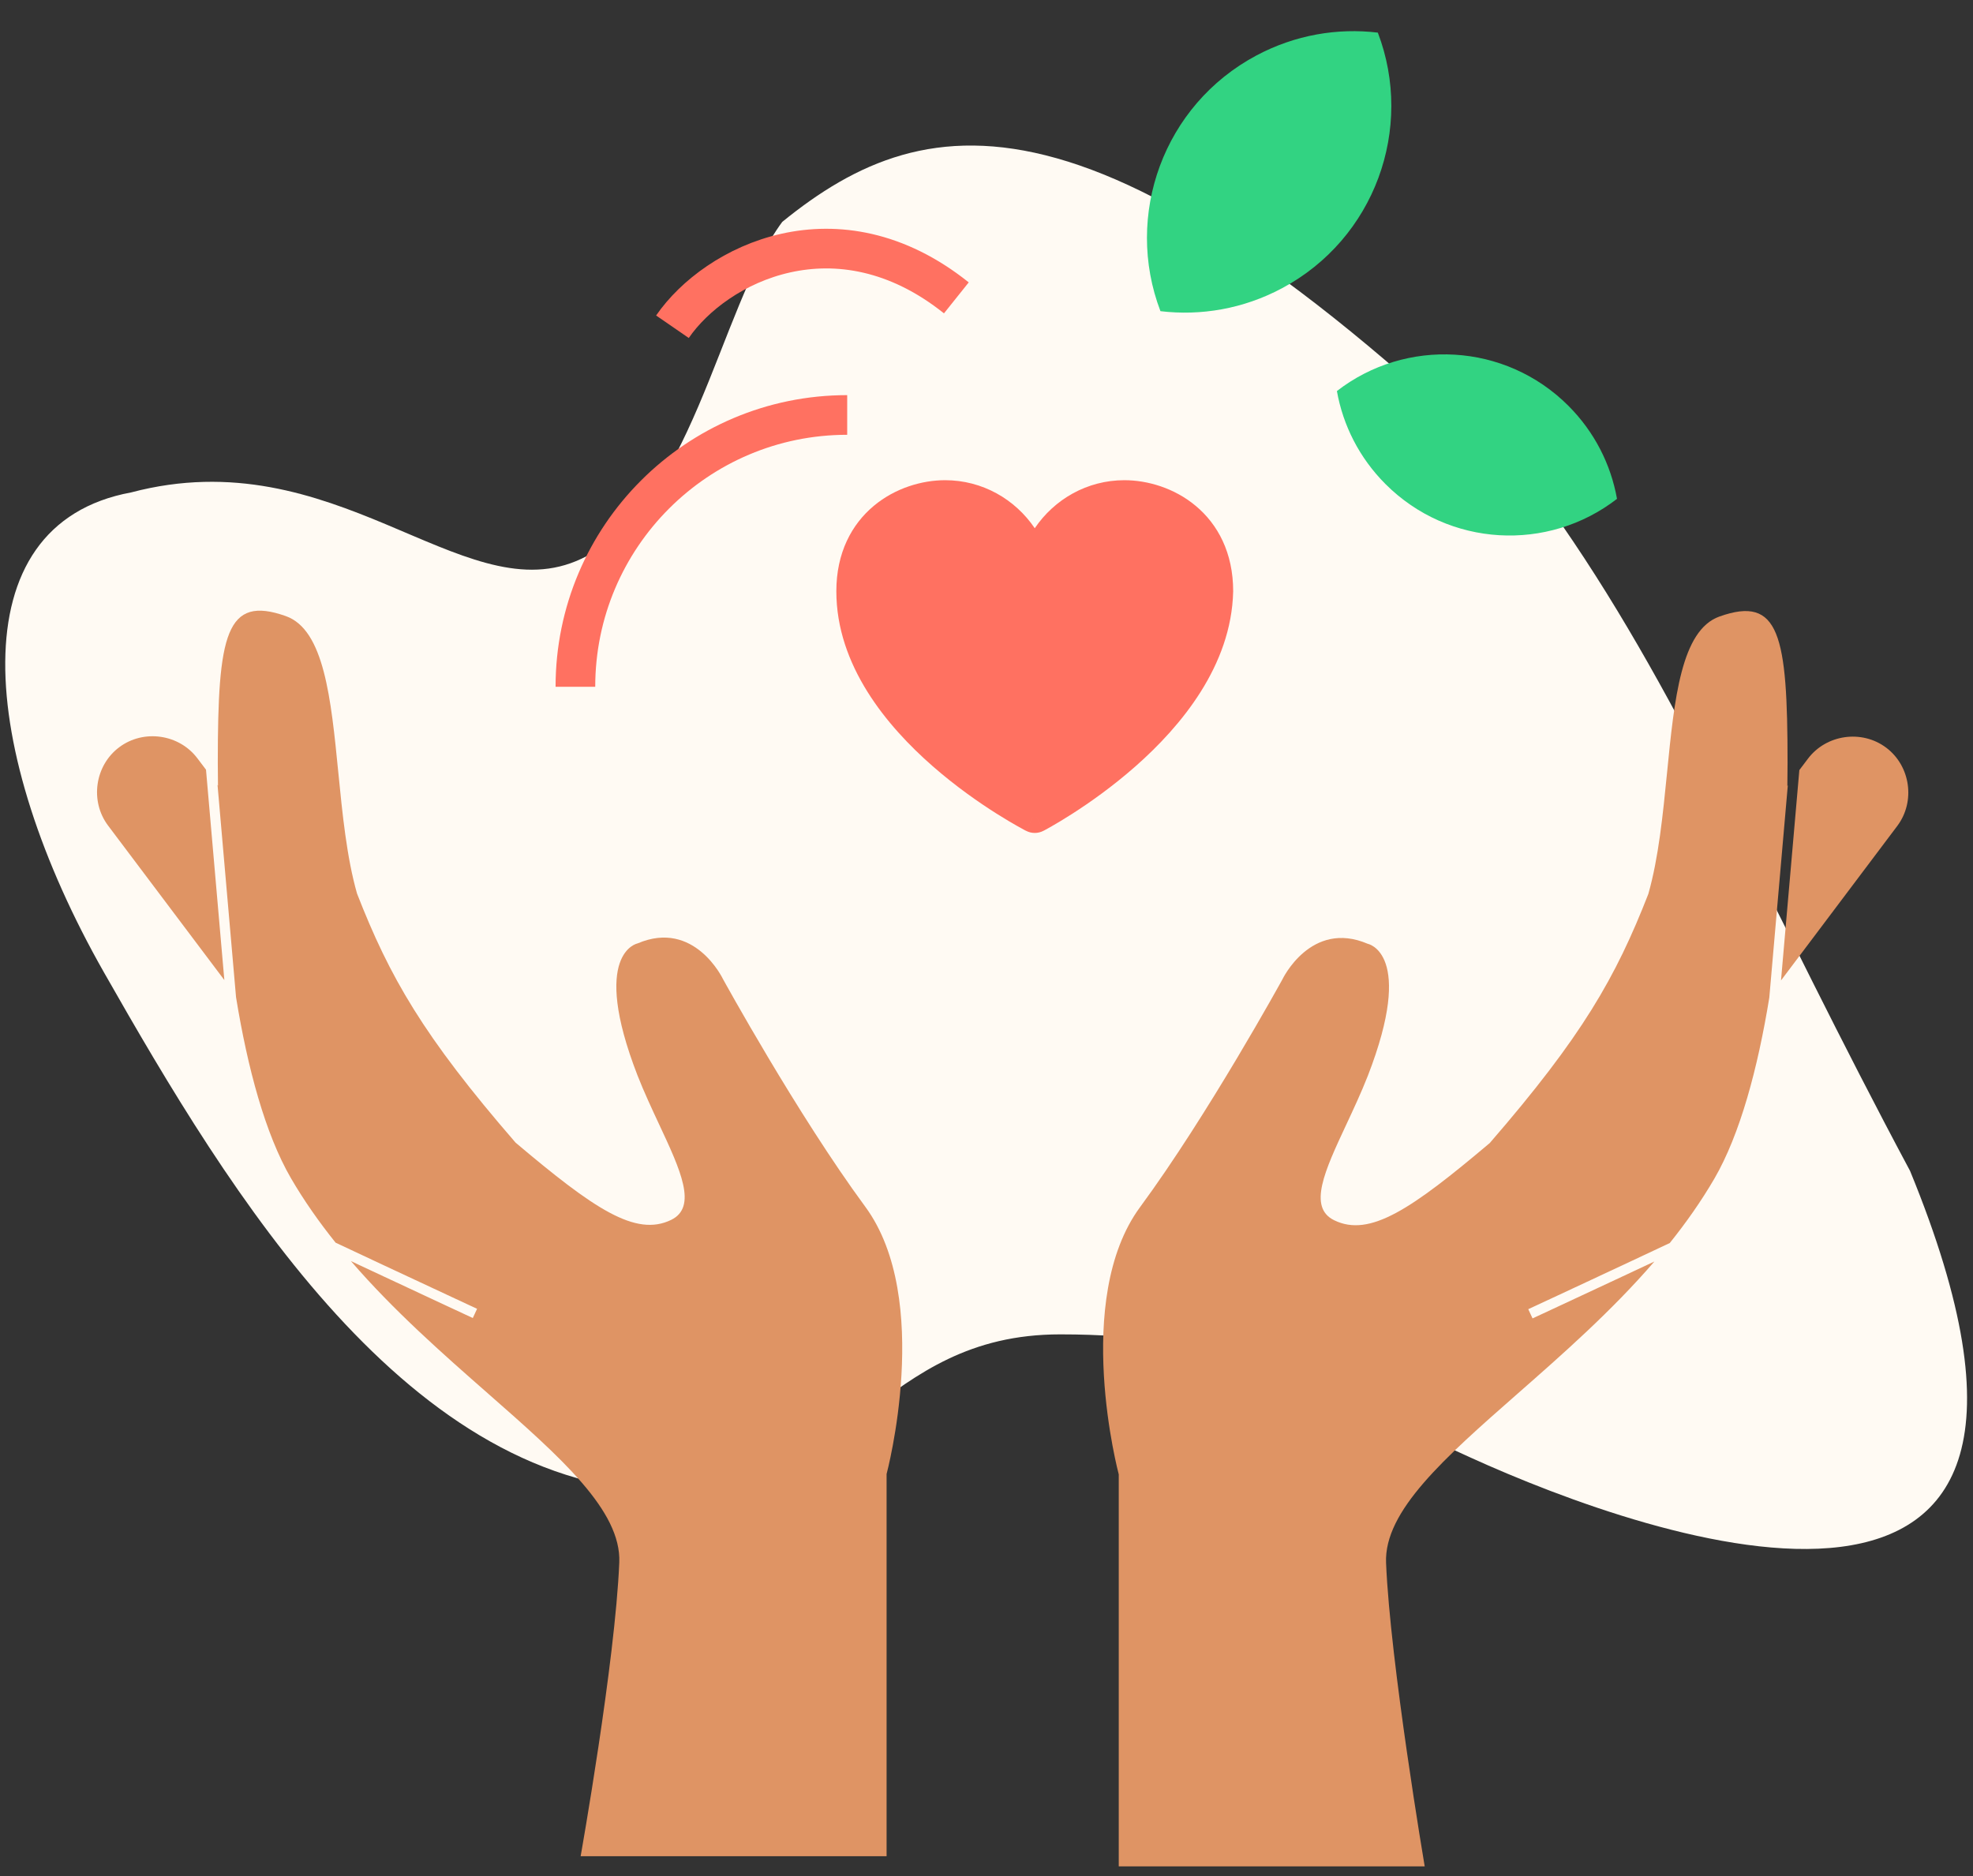
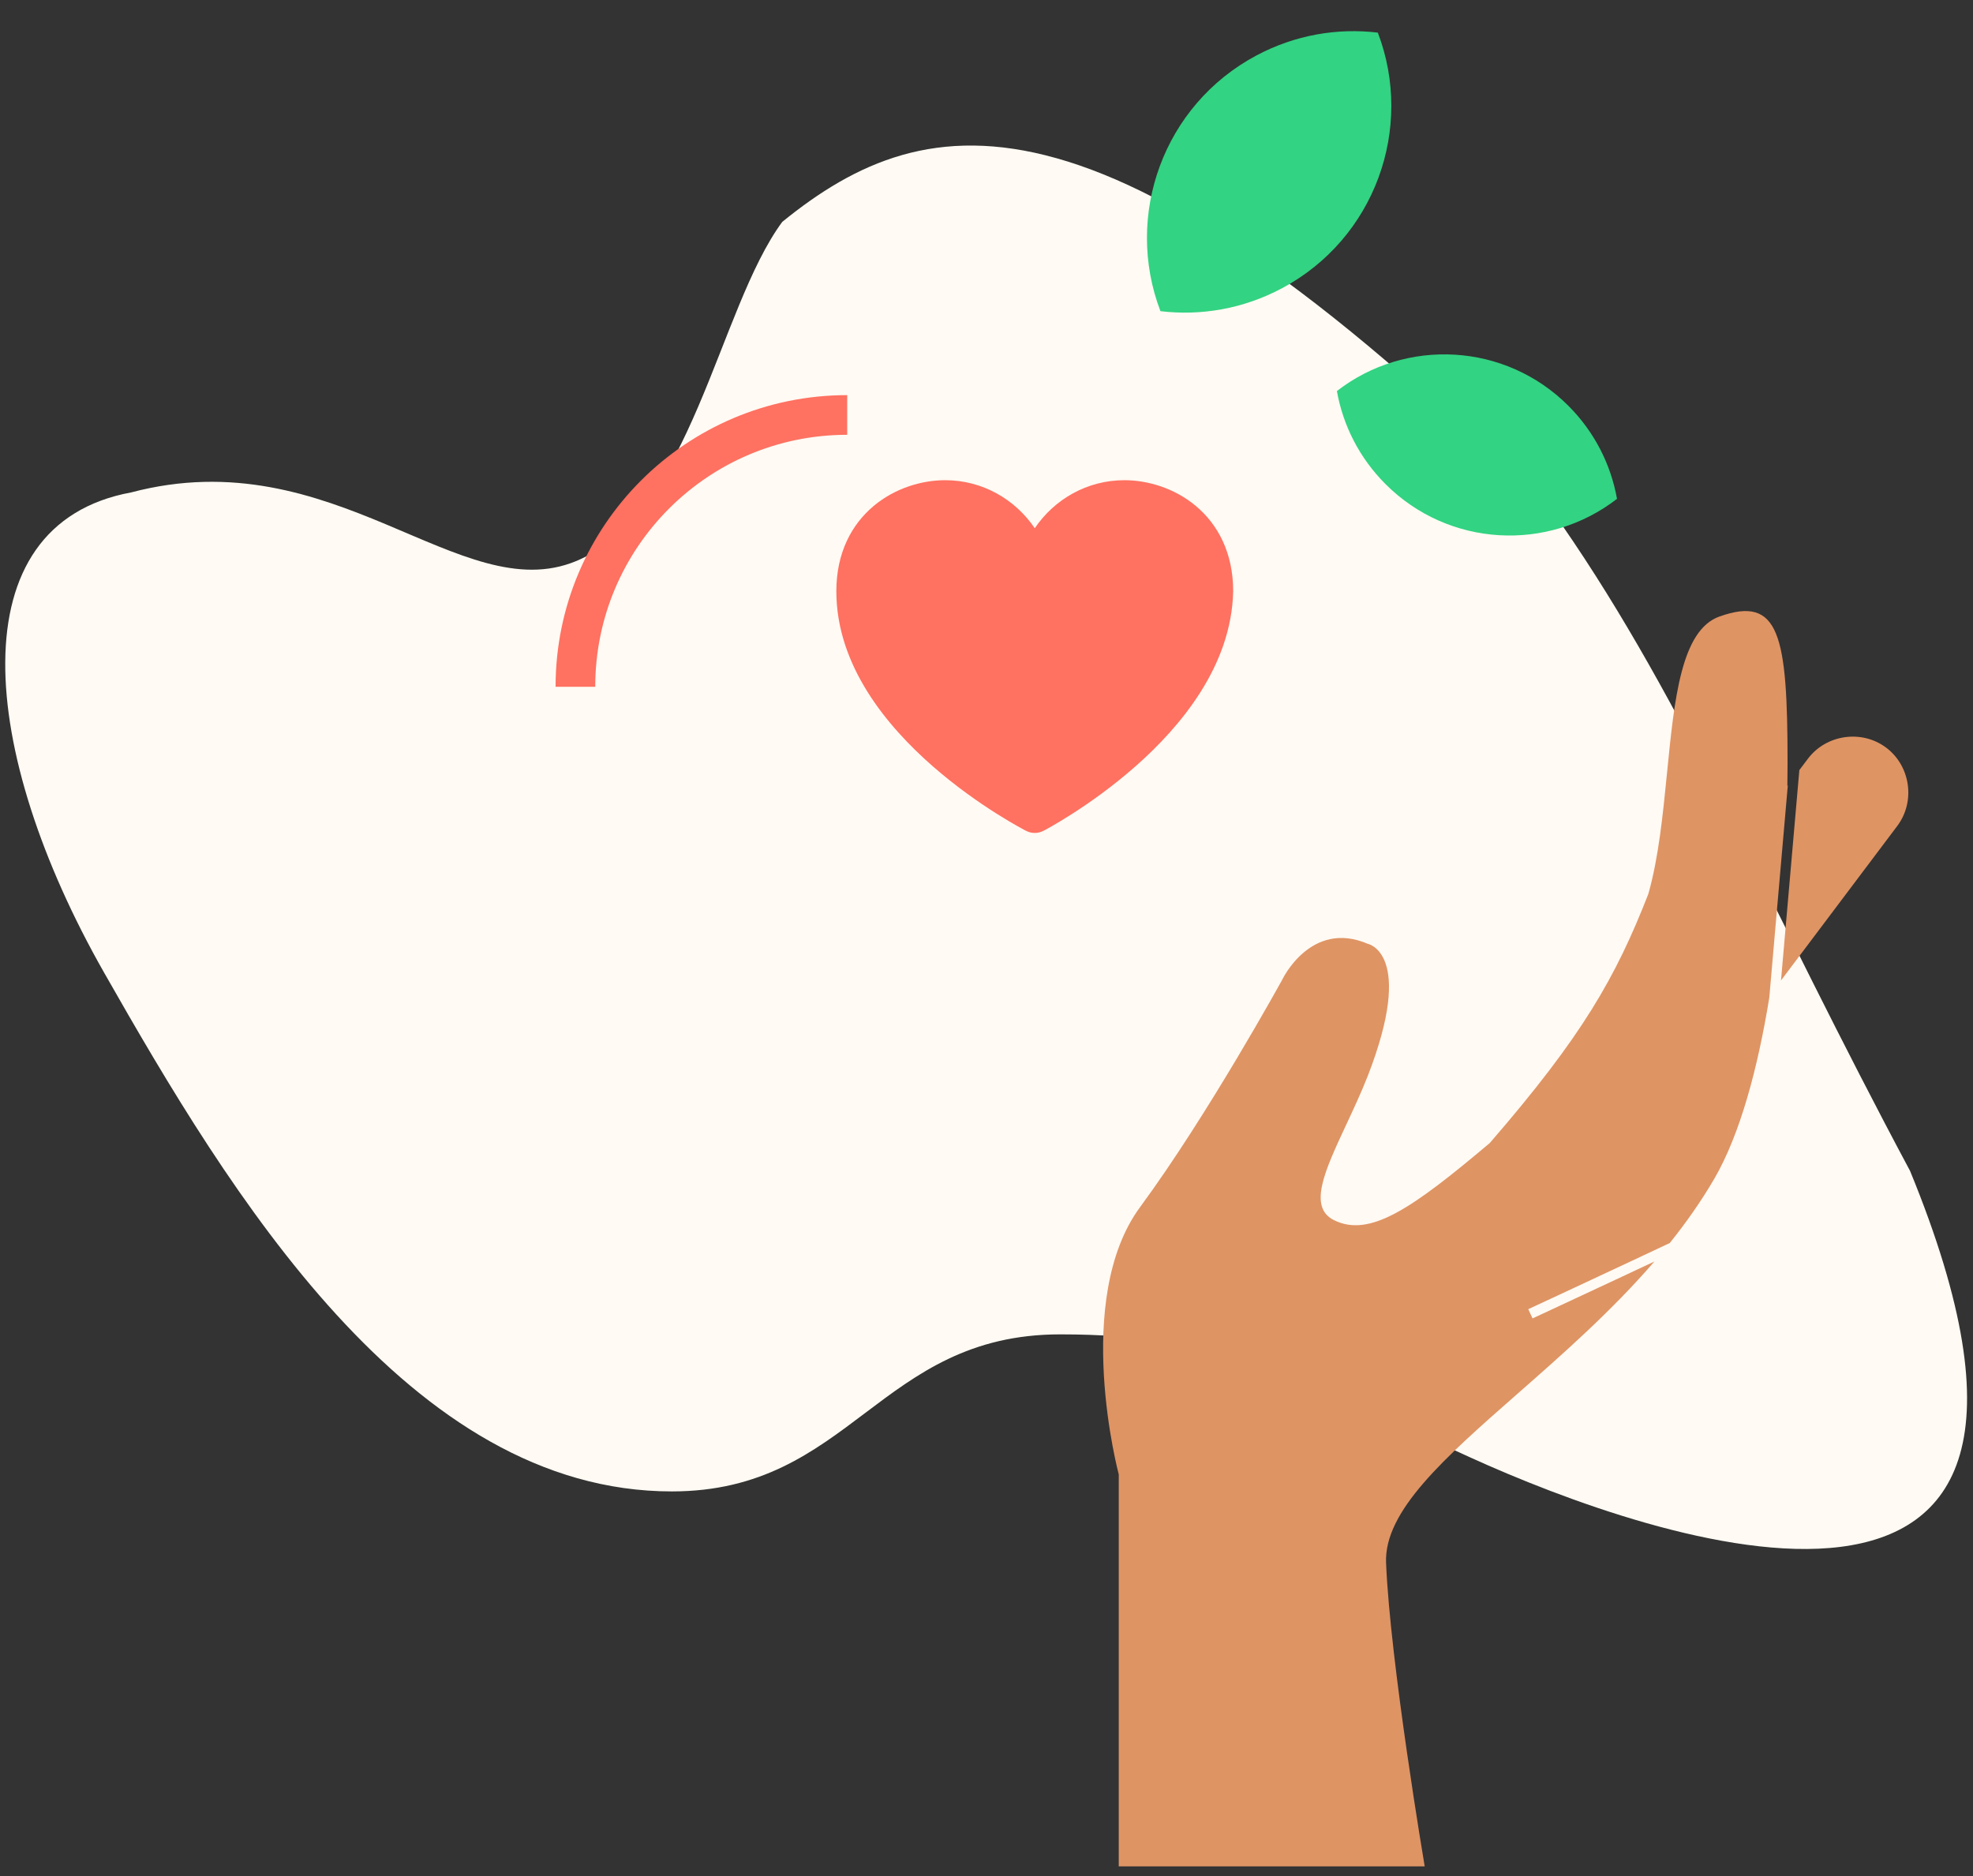
<svg xmlns="http://www.w3.org/2000/svg" width="122" height="116" viewBox="0 0 122 116" fill="none">
  <rect x="0" y="0" width="122" height="116" fill="#333333" stroke="none" />
  <path d="M118.109 72.402C109.32 55.96 104.218 43.486 96.563 32.43C68.498 4.365 57.442 6.349 48.37 13.72C44.401 19.106 42.758 31.748 35.613 34.698C28.468 37.648 20.679 27.127 8.115 30.446C-2.658 32.43 -1.327 46.493 6.435 60.136C14.197 73.779 25.307 92.218 41.542 92.218C52.629 92.218 54.353 82.507 65.563 82.507C75.572 82.507 79.852 85.088 90.939 90.128C102.025 95.167 131.782 105.713 118.109 72.402Z" fill="#FFFAF3" />
  <path fill-rule="evenodd" clip-rule="evenodd" d="M71.756 19.241C69.495 13.315 71.945 6.493 77.688 3.431C80.08 2.156 82.696 1.718 85.198 2.017C87.459 7.943 85.01 14.764 79.267 17.826C76.874 19.102 74.259 19.539 71.756 19.241Z" fill="#32D382" />
  <path fill-rule="evenodd" clip-rule="evenodd" d="M82.667 24.18C86.923 20.878 93.071 21.181 96.979 25.089C98.608 26.718 99.611 28.736 99.987 30.844C95.731 34.146 89.583 33.843 85.675 29.935C84.046 28.306 83.043 26.288 82.667 24.18Z" fill="#32D382" />
-   <path fill-rule="evenodd" clip-rule="evenodd" d="M39.424 66.505C36.47 58.9 39.424 58.334 39.424 58.334C42.944 56.826 44.703 60.534 44.703 60.534C44.703 60.534 49.291 68.893 53.502 74.612C57.713 80.332 54.822 91.142 54.822 91.142V114.773H35.904C35.904 114.773 38.041 102.769 38.293 96.61C38.423 93.407 34.68 90.12 30.146 86.138C27.393 83.72 24.347 81.045 21.701 77.978C22.247 78.234 22.812 78.499 23.374 78.762C24.852 79.454 26.317 80.137 27.413 80.648C27.961 80.903 28.417 81.115 28.735 81.264L29.236 81.496C29.236 81.496 29.236 81.496 29.368 81.212C29.501 80.927 29.5 80.926 29.5 80.926L29 80.694C28.682 80.546 28.226 80.334 27.678 80.078C26.582 79.568 25.117 78.884 23.641 78.193C22.646 77.727 21.646 77.258 20.751 76.836C19.74 75.576 18.806 74.251 17.992 72.853C16.402 70.114 15.309 66.037 14.596 61.663L13.451 48.535L13.479 48.572C13.471 48.084 13.467 47.609 13.467 47.147C13.467 39.228 13.97 36.777 17.678 38.097C20.045 38.939 20.466 43.187 20.918 47.751C21.174 50.338 21.441 53.027 22.078 55.255C24.089 60.408 26.163 64.054 31.882 70.653C36.721 74.738 39.298 76.498 41.498 75.43C43.145 74.63 42.08 72.351 40.754 69.516C40.309 68.563 39.835 67.548 39.424 66.505ZM6.68 51.044L13.872 60.599L12.738 47.592L12.211 46.895C11.079 45.387 8.88 45.073 7.371 46.204C5.863 47.335 5.549 49.535 6.68 51.044Z" fill="#DF9464" />
  <path fill-rule="evenodd" clip-rule="evenodd" d="M84.576 66.529C87.53 58.924 84.576 58.358 84.576 58.358C81.056 56.85 79.297 60.558 79.297 60.558C79.297 60.558 74.709 68.917 70.498 74.636C66.287 80.356 69.178 91.166 69.178 91.166V115.402H88.096C88.096 115.402 85.959 102.793 85.707 96.634C85.577 93.431 89.32 90.144 93.854 86.162C96.607 83.744 99.653 81.069 102.299 78.002C101.753 78.258 101.188 78.523 100.626 78.786C99.148 79.478 97.683 80.161 96.587 80.672C96.039 80.927 95.583 81.139 95.265 81.288L94.764 81.52C94.764 81.52 94.764 81.52 94.632 81.235C94.499 80.951 94.5 80.95 94.5 80.95L94.999 80.718C95.318 80.57 95.774 80.357 96.322 80.102C97.418 79.591 98.882 78.908 100.359 78.217C101.354 77.751 102.354 77.282 103.249 76.86C104.26 75.6 105.194 74.275 106.008 72.877C107.598 70.138 108.691 66.061 109.404 61.687L110.549 48.559L110.521 48.596C110.529 48.108 110.533 47.633 110.533 47.171C110.533 39.252 110.03 36.801 106.322 38.121C103.955 38.963 103.534 43.211 103.082 47.775C102.826 50.362 102.559 53.05 101.923 55.279C99.911 60.432 97.837 64.078 92.118 70.677C87.279 74.762 84.702 76.522 82.502 75.453C80.855 74.654 81.921 72.375 83.246 69.539C83.691 68.587 84.165 67.572 84.576 66.529ZM117.32 51.067L110.128 60.623L111.262 47.616L111.789 46.919C112.921 45.411 115.12 45.097 116.629 46.228C118.137 47.359 118.451 49.559 117.32 51.067Z" fill="#DF9464" />
-   <path fill-rule="evenodd" clip-rule="evenodd" d="M58.443 29.692C60.741 29.692 62.77 30.868 63.984 32.662C65.198 30.868 67.227 29.692 69.525 29.692C70.949 29.692 72.61 30.17 73.937 31.279C75.302 32.418 76.253 34.176 76.253 36.558C76.253 36.569 76.253 36.579 76.252 36.589C76.14 41.164 73.032 44.895 70.227 47.371C68.797 48.633 67.378 49.629 66.319 50.308C65.789 50.648 65.345 50.911 65.032 51.09C64.876 51.179 64.751 51.248 64.665 51.295C64.621 51.319 64.587 51.337 64.563 51.35L64.535 51.365L64.527 51.369L64.523 51.371C64.523 51.371 64.522 51.371 63.984 50.292C63.453 51.375 63.452 51.375 63.452 51.375L63.451 51.374L63.448 51.373L63.44 51.369L63.411 51.354C63.387 51.341 63.352 51.323 63.308 51.3C63.22 51.252 63.094 51.184 62.935 51.094C62.616 50.915 62.166 50.652 61.627 50.312C60.553 49.633 59.114 48.638 57.67 47.374C54.842 44.9 51.715 41.156 51.715 36.558C51.715 34.176 52.666 32.418 54.03 31.279C55.357 30.17 57.018 29.692 58.443 29.692ZM63.984 50.292L64.522 51.371C64.187 51.546 63.79 51.547 63.453 51.375L63.984 50.292Z" fill="#FF7161" />
-   <path d="M41.58 20.203C44.249 16.328 51.766 12.526 59.136 18.418" stroke="#FF7161" stroke-width="2.452" />
+   <path fill-rule="evenodd" clip-rule="evenodd" d="M58.443 29.692C60.741 29.692 62.77 30.868 63.984 32.662C65.198 30.868 67.227 29.692 69.525 29.692C70.949 29.692 72.61 30.17 73.937 31.279C75.302 32.418 76.253 34.176 76.253 36.558C76.253 36.569 76.253 36.579 76.252 36.589C76.14 41.164 73.032 44.895 70.227 47.371C68.797 48.633 67.378 49.629 66.319 50.308C65.789 50.648 65.345 50.911 65.032 51.09C64.876 51.179 64.751 51.248 64.665 51.295C64.621 51.319 64.587 51.337 64.563 51.35L64.535 51.365L64.527 51.369L64.523 51.371C64.523 51.371 64.522 51.371 63.984 50.292C63.453 51.375 63.452 51.375 63.452 51.375L63.451 51.374L63.448 51.373L63.411 51.354C63.387 51.341 63.352 51.323 63.308 51.3C63.22 51.252 63.094 51.184 62.935 51.094C62.616 50.915 62.166 50.652 61.627 50.312C60.553 49.633 59.114 48.638 57.67 47.374C54.842 44.9 51.715 41.156 51.715 36.558C51.715 34.176 52.666 32.418 54.03 31.279C55.357 30.17 57.018 29.692 58.443 29.692ZM63.984 50.292L64.522 51.371C64.187 51.546 63.79 51.547 63.453 51.375L63.984 50.292Z" fill="#FF7161" />
  <path d="M35.58 42.465C35.58 33.183 43.104 25.658 52.386 25.658" stroke="#FF7161" stroke-width="2.452" />
</svg>